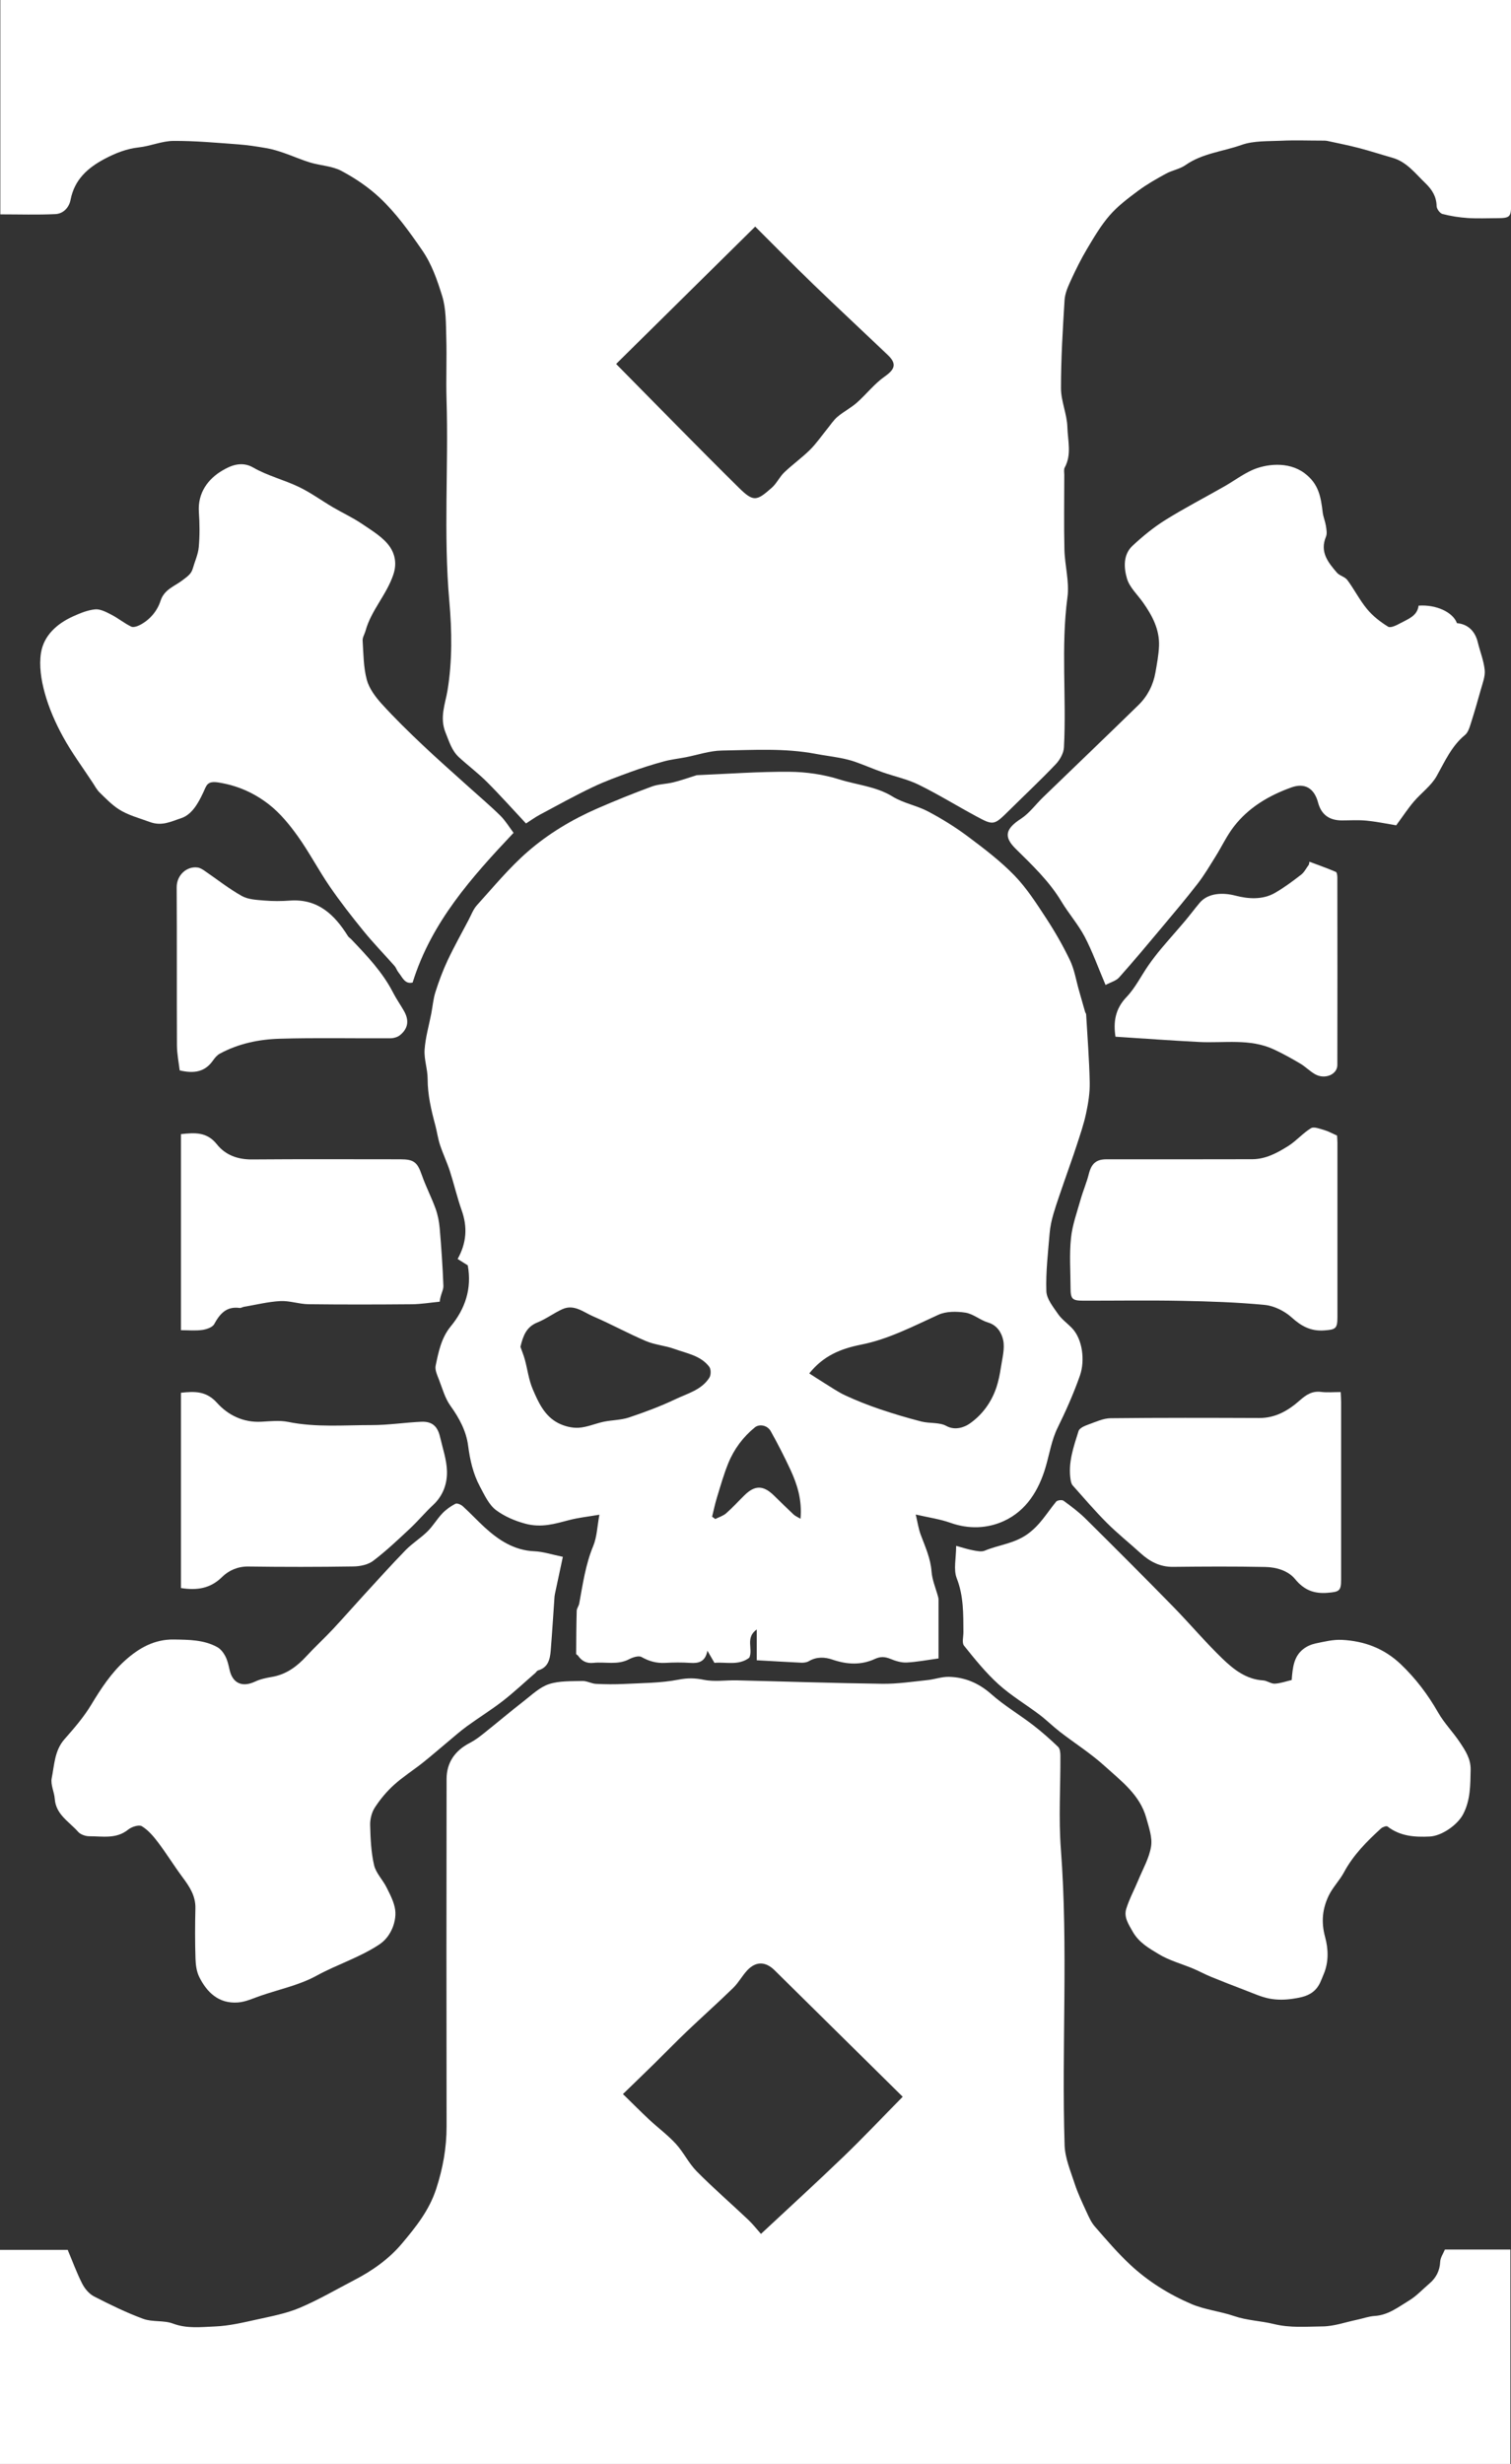
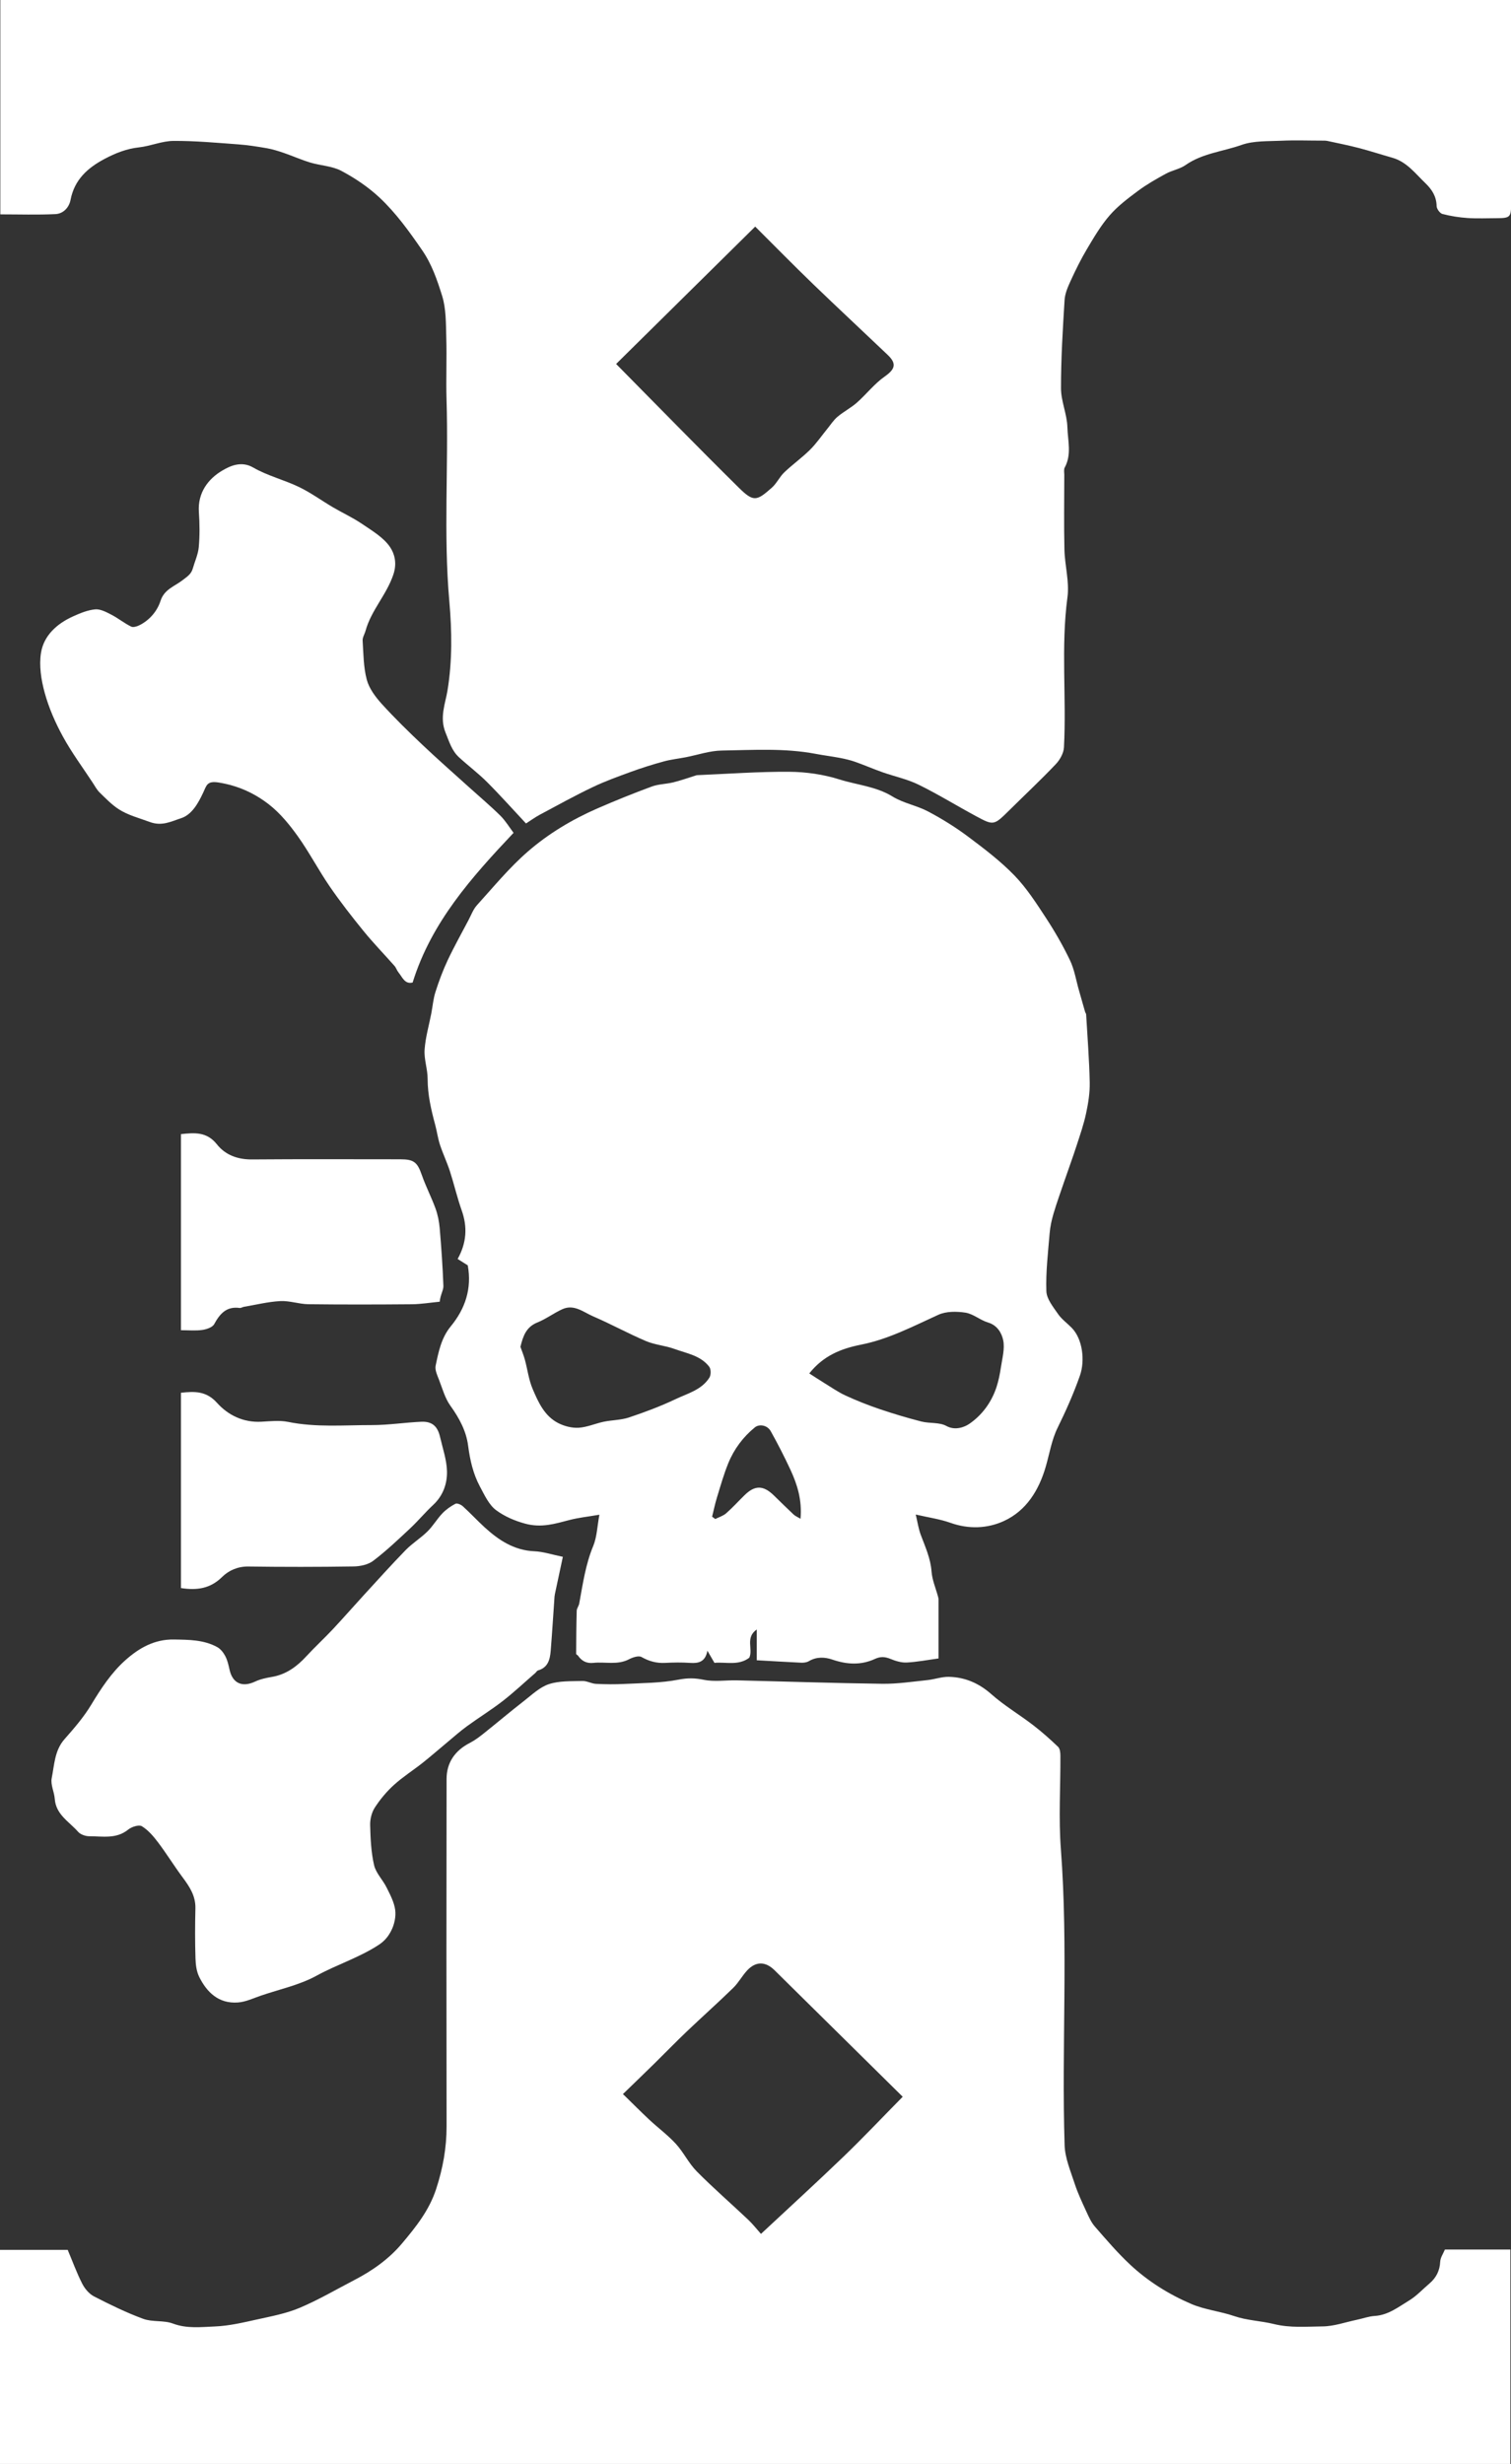
<svg xmlns="http://www.w3.org/2000/svg" viewBox="0 0 409.14 666.89" data-sanitized-data-name="Layer 2" data-name="Layer 2" id="Layer_2">
  <rect x="0" y="0" width="409.14" height="666.89" fill="#333333" stroke="none" />
  <defs>
    <style>
      .cls-1 {
        fill: #fff;
        stroke-width: 0px;
      }
    </style>
  </defs>
  <g data-sanitized-data-name="Layer 1" data-name="Layer 1" id="Layer_1-2">
    <path d="M142.42,222.87c-3.45-3.68-6.87-7.53-10.5-11.16-2.39-2.4-5.13-4.45-7.63-6.74-1.97-1.81-2.65-4.23-3.65-6.69-1.66-4.1-.06-7.83.52-11.32,1.34-8.11,1.21-16.24.51-24.17-1.62-18.24-.19-36.45-.76-54.66-.17-5.58.1-11.17-.07-16.75-.11-3.8-.02-7.79-1.13-11.34-1.33-4.22-2.73-8.44-5.41-12.33-3.51-5.09-7.08-10.07-11.55-14.25-3.05-2.85-6.63-5.26-10.33-7.22-2.5-1.32-5.63-1.41-8.42-2.25-2.45-.74-4.8-1.8-7.23-2.63-1.49-.51-3.01-.98-4.55-1.25-2.61-.45-5.24-.86-7.88-1.05-5.79-.42-11.59-.96-17.39-.92-3.1.02-6.17,1.4-9.29,1.74-3.39.37-6.38,1.56-9.33,3.12-4.62,2.45-8.18,5.64-9.23,11.11-.4,2.09-1.99,3.75-4.12,3.84-4.89.23-9.8.07-14.89.07V0h409.08c0,.85,0,1.73,0,2.61,0,17.58,0,35.16,0,52.75,0,3.36-.33,3.68-3.74,3.69-2.67,0-5.34.14-8-.04-2.31-.15-4.63-.52-6.86-1.1-.69-.18-1.56-1.39-1.57-2.14-.05-2.62-1.28-4.5-3.06-6.21-2.73-2.62-5.04-5.77-8.94-6.87-3-.85-5.97-1.82-8.98-2.61-2.82-.73-5.68-1.31-8.53-1.92-.56-.12-1.16-.1-1.74-.1-3.58,0-7.17-.14-10.75.03-3.64.17-7.5-.04-10.84,1.14-5.04,1.79-10.58,2.25-15.15,5.45-1.56,1.09-3.63,1.41-5.32,2.34-2.58,1.41-5.17,2.88-7.53,4.63-2.72,2.02-5.49,4.11-7.7,6.65-2.38,2.74-4.26,5.95-6.13,9.09-1.63,2.74-3.05,5.61-4.38,8.51-.77,1.68-1.58,3.5-1.69,5.3-.49,7.95-.98,15.92-.97,23.89,0,3.51,1.64,7.01,1.73,10.54.1,3.6,1.21,7.38-.72,10.91-.29.52-.12,1.31-.12,1.97,0,6.75-.12,13.5.04,20.25.1,4.3,1.38,8.7.82,12.87-1.81,13.55-.23,27.12-.95,40.65-.08,1.57-1.09,3.37-2.21,4.55-4.03,4.24-8.31,8.25-12.48,12.37-4.29,4.24-4.3,4.3-9.16,1.68-5.19-2.8-10.23-5.91-15.51-8.5-3.06-1.5-6.5-2.22-9.75-3.36-2.49-.88-4.92-1.94-7.41-2.82-1.33-.47-2.72-.79-4.11-1.06-2.2-.42-4.43-.69-6.63-1.11-8.42-1.59-16.92-1.02-25.39-.89-3.27.05-6.52,1.19-9.78,1.82-1.96.38-3.95.59-5.87,1.11-3,.82-5.98,1.75-8.91,2.82-3.51,1.28-7.04,2.55-10.41,4.16-4.84,2.31-9.54,4.91-14.27,7.44-1.29.69-2.49,1.57-3.76,2.38ZM166.83,98.51c10.91,11.03,21.94,22.35,33.18,33.45,4.05,4,4.88,3.65,8.97.05,1.33-1.17,2.1-2.94,3.39-4.17,2.22-2.12,4.75-3.92,6.94-6.08,1.72-1.7,3.11-3.74,4.65-5.63.92-1.12,1.71-2.39,2.8-3.31,1.65-1.4,3.64-2.41,5.25-3.83,2.58-2.28,4.74-5.11,7.52-7.06,2.82-1.98,3.37-3.47.82-5.89-6.7-6.38-13.47-12.67-20.13-19.09-5.35-5.16-10.55-10.47-15.73-15.62-12.64,12.48-25.21,24.88-37.67,37.19Z" class="cls-1" />
    <path d="M0,666.89v-57.95h18.33c1.33,3.15,2.44,6.23,3.92,9.13.7,1.37,1.88,2.79,3.21,3.47,4.34,2.23,8.75,4.39,13.32,6.07,2.5.92,5.56.34,8.05,1.28,3.82,1.43,7.65.93,11.43.78,3.78-.16,7.55-1.05,11.28-1.88,3.91-.86,7.93-1.61,11.59-3.15,5.12-2.16,9.96-5.01,14.91-7.58,4.86-2.52,9.32-5.69,12.82-9.86,3.74-4.45,7.35-8.93,9.25-14.76,1.82-5.59,2.82-11.11,2.81-16.94-.05-31.33-.05-62.66,0-93.98,0-4.49,2.3-7.74,6.32-9.8,1.3-.67,2.5-1.57,3.66-2.49,3.69-2.94,7.29-5.99,11.01-8.88,2.15-1.67,4.26-3.72,6.74-4.53,2.82-.92,6.02-.76,9.06-.85,1.21-.03,2.43.72,3.66.78,2.58.13,5.17.15,7.75.02,4.88-.25,9.84-.23,14.61-1.16,2.46-.48,4.44-.45,6.84.04,2.88.59,5.97.08,8.97.15,13.13.31,26.26.76,39.39.93,4.04.05,8.1-.57,12.14-.99,1.98-.2,3.94-.94,5.89-.89,4.37.11,8.11,1.72,11.49,4.71,3.49,3.09,7.57,5.5,11.28,8.35,2.37,1.82,4.62,3.82,6.78,5.89.52.5.62,1.62.62,2.45.04,8.42-.51,16.87.13,25.24,2.02,26.71.17,53.43,1.01,80.13.11,3.5,1.62,7,2.73,10.42.84,2.58,2.02,5.06,3.16,7.54.65,1.41,1.3,2.9,2.3,4.05,3.07,3.52,6.12,7.1,9.52,10.28,4.86,4.55,10.53,8.08,16.63,10.69,3.65,1.56,7.77,1.96,11.56,3.26,3.53,1.21,7.25,1.29,10.73,2.15,4.48,1.11,8.82.69,13.19.65,3.1-.02,6.19-1.14,9.29-1.79,1.63-.34,3.23-.94,4.87-1.04,3.67-.23,6.42-2.44,9.33-4.2,1.99-1.2,3.61-3,5.41-4.52,1.85-1.56,2.86-3.47,2.98-5.97.05-1.11.82-2.18,1.27-3.28h17.73v58.03H0ZM244.43,567.5c-11.98-11.82-23.35-23.03-34.71-34.25-2.44-2.4-5.05-2.46-7.39.04-1.38,1.48-2.36,3.35-3.8,4.75-4.09,3.99-8.37,7.8-12.51,11.74-3.02,2.88-5.93,5.88-8.9,8.8-2.81,2.76-5.64,5.48-8.45,8.2-.01-.01.22.21.46.43,2.23,2.17,4.42,4.39,6.69,6.51,2.37,2.21,5.02,4.16,7.2,6.54,2.09,2.29,3.47,5.25,5.64,7.44,4.47,4.52,9.29,8.69,13.91,13.06,1.32,1.25,2.45,2.71,3.48,3.86,7.67-7.16,15.09-13.92,22.32-20.88,5.38-5.17,10.5-10.61,16.07-16.25Z" class="cls-1" />
    <path d="M254.13,448.87c-3.06.42-5.84.96-8.63,1.1-1.43.07-2.98-.4-4.34-.96-1.49-.61-2.69-.73-4.25-.01-3.74,1.73-7.58,1.53-11.49.19-2.07-.71-4.3-.83-6.39.41-.58.35-1.4.45-2.09.42-3.95-.18-7.89-.43-12.03-.66v-8.33c-3.19,2.22-.93,5.31-2.02,7.64-2.92,2.23-6.35,1.1-9.44,1.39-.62-1.08-1.13-1.95-1.9-3.28-.57,3.03-2.38,3.45-4.69,3.29-2.24-.15-4.5-.12-6.75,0-2.32.12-4.34-.42-6.39-1.58-.79-.45-2.4.08-3.41.61-3.13,1.63-6.44.62-9.65.97-1.83.19-3.13-.49-4.14-1.94-.13-.19-.51-.33-.51-.49.02-3.89.04-7.79.15-11.68.02-.66.56-1.28.68-1.95.97-5.26,1.7-10.55,3.79-15.58,1.01-2.44,1.08-5.28,1.67-8.46-3.11.53-5.61.79-8.02,1.41-3.97,1.03-7.63,2.21-12.07,1.01-2.95-.8-5.59-1.98-7.8-3.59-2.01-1.45-3.22-4.16-4.47-6.48-1.84-3.43-2.68-7.16-3.19-11.07-.51-3.94-2.41-7.46-4.79-10.77-1.46-2.02-2.15-4.61-3.07-6.99-.48-1.24-1.17-2.68-.93-3.86.78-3.74,1.53-7.53,4.09-10.64,3.94-4.79,5.75-10.24,4.61-16.51-.86-.55-1.84-1.16-2.74-1.73,2.44-4.4,2.69-8.65,1.09-13.16-1.23-3.47-2.05-7.07-3.18-10.57-.79-2.43-1.9-4.76-2.7-7.18-.57-1.73-.8-3.56-1.27-5.32-1.11-4.11-2.07-8.2-2.07-12.52,0-2.63-1-5.29-.82-7.89.22-3.29,1.18-6.53,1.81-9.79.38-1.96.53-3.98,1.14-5.86.92-2.9,1.99-5.77,3.28-8.52,1.74-3.7,3.75-7.28,5.66-10.91.73-1.38,1.28-2.93,2.3-4.05,4.49-4.95,8.77-10.18,13.8-14.53,5.57-4.83,11.98-8.67,18.79-11.64,4.85-2.11,9.75-4.09,14.71-5.92,1.84-.68,3.92-.67,5.85-1.14,1.96-.48,3.87-1.17,5.81-1.77.24-.07.48-.17.72-.18,8.3-.35,16.6-.97,24.89-.91,4.52.03,9.19.7,13.49,2.05,4.81,1.52,9.98,1.89,14.48,4.66,2.93,1.8,6.57,2.42,9.64,4.05,3.76,1.99,7.42,4.27,10.83,6.82,4.35,3.25,8.72,6.58,12.49,10.46,3.29,3.39,5.91,7.47,8.52,11.45,2.42,3.7,4.65,7.56,6.55,11.54,1.2,2.52,1.64,5.39,2.42,8.11.56,1.95,1.11,3.91,1.67,5.86.07.23.27.43.28.66.36,6.13.84,12.26.97,18.39.06,2.79-.39,5.64-.98,8.38-.63,2.97-1.64,5.87-2.58,8.76-1.06,3.27-2.25,6.49-3.36,9.74-.98,2.88-2.02,5.74-2.88,8.65-.52,1.75-.91,3.57-1.06,5.38-.43,5.21-1.06,10.43-.88,15.63.07,2.09,1.84,4.24,3.15,6.15.98,1.43,2.48,2.49,3.71,3.75,2.98,3.03,3.64,8.9,2.23,12.93-1.71,4.88-3.79,9.53-6.06,14.16-1.6,3.25-2.18,7.01-3.21,10.54-1.86,6.38-5.27,11.89-11.33,14.67-4.43,2.03-9.49,2.25-14.44.49-2.86-1.02-5.92-1.44-9.42-2.25.5,2.09.75,3.87,1.37,5.52,1.21,3.24,2.65,6.34,2.91,9.91.17,2.3,1.15,4.54,1.76,6.8.06.24.13.49.13.73,0,5.31,0,10.62,0,15.98ZM219.13,371.73c1.41.9,2.7,1.75,4.01,2.56,1.92,1.17,3.78,2.49,5.81,3.42,3.02,1.39,6.13,2.62,9.28,3.69,3.7,1.25,7.46,2.37,11.24,3.34,2.23.57,4.89.16,6.79,1.21,2.44,1.35,5.02.22,6.12-.52,3.48-2.35,6.09-5.86,7.45-10.01.56-1.72.92-3.53,1.19-5.33.36-2.45,1.1-5.05.62-7.36-.4-1.89-1.56-4.03-4.09-4.78-2.13-.63-4-2.34-6.13-2.67-2.39-.37-5.23-.39-7.35.58-6.82,3.11-13.51,6.61-20.88,8.07-5.48,1.09-10.23,2.98-14.07,7.81ZM140.92,364.52c.39,1.12.87,2.28,1.2,3.48.72,2.65,1.05,5.45,2.11,7.94,1.53,3.59,3.21,7.33,6.93,9.23,1.64.84,3.7,1.37,5.52,1.26,2.29-.14,4.52-1.15,6.81-1.63,2.27-.47,4.68-.43,6.84-1.16,4.27-1.43,8.51-3.01,12.57-4.94,3.27-1.56,7.08-2.5,9.18-5.83.46-.72.46-2.31-.04-2.95-2.33-3.05-6.1-3.61-9.42-4.82-2.49-.91-5.26-1.09-7.69-2.12-4.85-2.06-9.49-4.62-14.33-6.7-2.61-1.12-5.15-3.38-8.32-1.94-2.32,1.05-4.41,2.65-6.76,3.59-3.03,1.21-3.88,3.64-4.6,6.59ZM216.76,411.05c.45-5.07-.88-9.28-2.76-13.32-1.64-3.52-3.41-6.98-5.3-10.36-.94-1.68-3.11-2-4.29-1.05-3.18,2.58-5.66,5.9-7.21,9.71-1.23,3.02-2.12,6.19-3.08,9.32-.52,1.69-.87,3.43-1.3,5.15.29.21.57.42.86.63.99-.5,2.14-.84,2.95-1.55,1.74-1.52,3.3-3.26,4.96-4.88,2.8-2.76,5.09-2.74,7.95.05,1.78,1.73,3.54,3.47,5.35,5.17.45.42,1.06.66,1.86,1.14Z" class="cls-1" />
-     <path d="M349.76,454.71c.25-3.44.59-6.41,3.16-8.4.94-.73,2.15-1.25,3.32-1.5,2.35-.49,4.77-1.09,7.12-.97,6.05.31,11.44,2.3,15.98,6.64,4.04,3.86,7.3,8.18,10.06,13.01,1.65,2.9,4.08,5.34,5.93,8.14,1.46,2.2,2.93,4.4,2.88,7.35-.08,4.13-.02,8.17-2.01,12.01-1.52,2.94-5.8,5.92-9.07,6.08-4.1.2-8.01-.08-11.43-2.72-.29-.22-1.32.14-1.74.52-3.87,3.52-7.53,7.2-10.05,11.89-1.17,2.18-3.01,4.02-4.09,6.23-1.73,3.57-2.14,7.16-1.01,11.29.84,3.08,1.06,6.69-.42,10.12-.63,1.46-1.02,2.86-2.18,4.08-1.67,1.76-3.86,2.14-5.97,2.47-2.11.34-4.38.39-6.47-.01-2.35-.45-4.59-1.51-6.85-2.36-3.05-1.16-6.09-2.34-9.1-3.58-1.59-.65-3.1-1.49-4.69-2.16-3.15-1.32-6.53-2.21-9.41-3.96-2.59-1.57-5.32-3.08-7.02-6.08-1.17-2.07-2.44-3.93-1.73-6.2.83-2.66,2.19-5.16,3.26-7.75,1.24-3.01,2.96-5.96,3.45-9.1.39-2.44-.6-5.17-1.29-7.69-1.71-6.26-6.79-10-11.25-14.05-3.74-3.4-8.07-6.14-12.09-9.24-1.93-1.49-3.66-3.22-5.6-4.69-3.67-2.77-7.68-5.14-11.07-8.21-3.45-3.12-6.42-6.81-9.34-10.45-.62-.77-.16-2.43-.17-3.67-.03-4.93.07-9.77-1.81-14.58-.92-2.37-.16-5.39-.16-8.77,1.76.47,3.14.94,4.56,1.2,1.05.19,2.3.48,3.19.1,3.77-1.58,7.86-1.87,11.5-4.43,3.49-2.46,5.33-5.81,7.83-8.84.32-.39,1.58-.55,1.99-.25,2.1,1.53,4.2,3.11,6.04,4.93,7.92,7.84,15.8,15.72,23.6,23.69,4.56,4.66,8.77,9.67,13.46,14.19,3.01,2.9,6.41,5.55,10.98,5.83,1.06.07,2.11.93,3.13.88,1.54-.08,3.05-.64,4.57-.99Z" class="cls-1" />
    <path d="M152.41,421.35c-.7,3.27-1.43,6.66-2.15,10.06-.05.24-.09.49-.11.73-.34,4.88-.64,9.76-1.03,14.63-.19,2.36-.72,4.58-3.46,5.35-.26.07-.44.44-.67.65-2.93,2.54-5.76,5.21-8.82,7.59-3.13,2.43-6.51,4.51-9.72,6.85-1.84,1.34-3.54,2.85-5.29,4.31-2.24,1.86-4.44,3.79-6.72,5.6-2.57,2.03-5.36,3.8-7.78,5.99-1.96,1.78-3.72,3.89-5.16,6.11-.86,1.32-1.31,3.16-1.27,4.75.09,3.63.25,7.33,1.06,10.84.5,2.16,2.36,3.97,3.39,6.05.97,1.95,2.05,3.98,2.33,6.08.24,1.79-.22,3.9-1.04,5.54-.73,1.45-1.69,2.78-3.41,3.9-5.33,3.49-11.38,5.35-16.89,8.38-4.59,2.51-9.94,3.64-14.96,5.35-2.07.7-4.14,1.71-6.26,1.87-5.33.4-8.48-2.87-10.49-6.88-.75-1.5-.98-3.37-1.03-5.08-.14-4.49-.13-9-.02-13.49.09-3.43-1.63-5.96-3.55-8.53-2.27-3.06-4.27-6.32-6.57-9.36-1.24-1.64-2.67-3.32-4.38-4.36-.79-.48-2.77.15-3.7.91-3.23,2.62-6.95,1.79-10.53,1.8-1.02,0-2.37-.46-3.02-1.19-2.4-2.74-6.02-4.64-6.33-8.92-.14-1.89-1.18-3.87-.83-5.6.73-3.62.76-7.5,3.48-10.58,2.59-2.93,5.19-5.94,7.2-9.27,2.66-4.4,5.45-8.68,9.27-12.09,3.69-3.29,7.87-5.69,13.16-5.6,4.05.07,8.08.06,11.73,2.07.91.5,1.67,1.5,2.17,2.45.57,1.09.86,2.36,1.13,3.59.8,3.74,3.43,4.93,6.93,3.28,1.4-.66,3-1,4.54-1.26,3.86-.65,6.76-2.79,9.34-5.59,2.33-2.53,4.88-4.87,7.23-7.38,2.81-3,5.51-6.1,8.29-9.13,3.76-4.09,7.47-8.23,11.35-12.21,1.8-1.85,4.07-3.24,5.91-5.05,1.5-1.47,2.58-3.36,4.03-4.89,1.01-1.06,2.26-1.94,3.56-2.62.45-.23,1.51.23,2.01.69,2.02,1.83,3.87,3.84,5.88,5.68,3.84,3.5,8.01,6.26,13.51,6.49,2.36.1,4.69.89,7.72,1.51Z" class="cls-1" />
-     <path d="M378.07,223.38c-2.29-.37-5.12-.97-7.99-1.26-2.23-.23-4.49-.07-6.74-.07-3.45,0-5.58-1.6-6.44-4.83-1.04-3.91-3.62-5.4-7.23-4.1-6.09,2.19-11.56,5.41-15.56,10.58-1.93,2.5-3.29,5.43-4.98,8.13-1.56,2.5-3.06,5.05-4.86,7.37-3.13,4.04-6.43,7.95-9.72,11.87-3.8,4.53-7.58,9.07-11.52,13.48-.83.93-2.3,1.3-3.67,2.04-2.04-4.78-3.56-9.06-5.65-13.05-1.77-3.35-4.34-6.27-6.3-9.53-3.31-5.51-7.9-9.85-12.41-14.3-3.33-3.28-2.68-5.43,1.43-8.1,2.3-1.5,4.01-3.9,6.03-5.85,8.61-8.32,17.27-16.6,25.83-24.96,2.44-2.39,3.97-5.39,4.57-8.78.41-2.36.87-4.74.97-7.13.19-4.47-1.8-8.23-4.29-11.77-1.52-2.16-3.69-4.14-4.39-6.54-.85-2.92-1.08-6.47,1.54-8.9,2.74-2.54,5.68-4.96,8.84-6.93,5.2-3.24,10.66-6.06,15.99-9.1,2.5-1.42,4.83-3.18,7.42-4.37,3.69-1.69,9.86-2.53,14.29.79,3.89,2.91,4.43,6.51,4.92,10.58.15,1.23.67,2.42.87,3.65.15.98.37,2.12.02,2.96-1.73,4.12.57,6.96,2.96,9.73.73.85,2.17,1.11,2.82,1.99,1.9,2.56,3.35,5.47,5.38,7.91,1.56,1.88,3.59,3.45,5.67,4.73.66.41,2.26-.37,3.26-.92,2.1-1.15,4.62-1.93,4.99-4.78,4.74-.35,9.32,1.78,10.38,4.74,2.92.25,4.91,2.11,5.65,5.18.61,2.52,1.62,4.98,1.87,7.52.17,1.72-.58,3.57-1.06,5.32-.89,3.23-1.84,6.44-2.86,9.64-.3.93-.7,2.02-1.41,2.6-3.65,3-5.45,7.17-7.69,11.15-1.48,2.63-4.19,4.55-6.2,6.92-1.55,1.82-2.87,3.84-4.74,6.38Z" class="cls-1" />
+     <path d="M378.07,223.38Z" class="cls-1" />
    <path d="M139.06,225.41c-11.28,11.96-22.24,24.13-27.33,40.52-2.14.53-2.77-1.45-3.82-2.72-.44-.53-.64-1.27-1.09-1.78-2.78-3.15-5.71-6.16-8.36-9.41-3.2-3.93-6.33-7.94-9.2-12.12-3.03-4.42-5.52-9.22-8.63-13.57-2.24-3.13-4.78-6.24-7.79-8.59-3.92-3.05-8.37-5.1-13.59-5.94-3.22-.52-3.3.75-4.22,2.7-1.34,2.86-3.05,6.01-6.04,6.97-2.54.81-5.11,2.25-8.45,1-2.84-1.06-5.85-1.8-8.41-3.46-1.9-1.23-3.51-2.92-5.15-4.51-.76-.74-1.28-1.74-1.87-2.64-2.73-4.16-5.72-8.18-8.1-12.54-2.04-3.73-3.79-7.73-4.91-11.82-.95-3.46-1.56-7.34-1-10.81.77-4.71,4.33-7.89,8.68-9.86,1.91-.86,3.95-1.71,5.99-1.9,1.4-.13,3,.73,4.36,1.43,1.86.96,3.51,2.32,5.39,3.24.59.29,1.7-.09,2.41-.46,2.7-1.42,4.67-3.81,5.54-6.52,1.01-3.14,3.85-3.94,5.91-5.55,1.23-.96,2.37-1.62,2.81-3.16.55-1.94,1.45-3.85,1.63-5.82.28-3.14.25-6.34.03-9.49-.36-5.22,2.51-8.99,6.36-11.25,1.95-1.14,5.05-2.72,8.34-.81,3.87,2.24,8.38,3.33,12.44,5.29,3.2,1.54,6.11,3.68,9.19,5.49,2.61,1.53,5.39,2.8,7.88,4.5,2.72,1.85,5.8,3.65,7.56,6.26,1.15,1.71,1.94,4.26.91,7.36-1.83,5.54-6.03,9.73-7.55,15.29-.24.89-.84,1.78-.79,2.64.22,3.55.22,7.2,1.12,10.59.63,2.37,2.32,4.63,4.01,6.51,3.5,3.86,7.24,7.51,11.03,11.1,4.15,3.94,8.46,7.71,12.71,11.55,2.81,2.54,5.72,4.99,8.42,7.65,1.37,1.35,2.39,3.07,3.58,4.65Z" class="cls-1" />
-     <path d="M362.04,307.36c.02.43.1,1.16.1,1.9,0,15.74,0,31.49,0,47.23,0,3.11-.47,3.38-3.61,3.6-3.58.25-6.15-1.13-8.78-3.51-1.91-1.73-4.73-3.14-7.27-3.39-7.51-.73-15.07-.96-22.62-1.11-8.83-.17-17.66-.03-26.49-.04-3.04,0-3.48-.44-3.49-3.43-.01-4.5-.35-9.03.11-13.48.36-3.54,1.63-7.01,2.61-10.48.66-2.33,1.64-4.58,2.23-6.93.7-2.76,1.97-3.95,4.77-3.95,13.16,0,26.32.02,39.48-.02,3.67-.01,6.82-1.74,9.79-3.61,2.18-1.38,3.92-3.46,6.12-4.79.81-.49,2.42.19,3.61.52,1.04.29,2,.85,3.44,1.48Z" class="cls-1" />
    <path d="M49,360.04v-53.08c3.7-.4,7.01-.67,9.73,2.76,2.28,2.88,5.6,4.12,9.47,4.09,13.41-.11,26.81-.04,40.22-.04,3.69,0,4.6.83,5.8,4.27,1.07,3.07,2.59,5.98,3.7,9.03.62,1.7.98,3.54,1.14,5.35.44,5.2.81,10.41,1,15.63.04,1.16-.81,2.34-1,4.27-2.51.24-5.03.66-7.54.69-9.33.08-18.65.1-27.98-.01-2.55-.03-5.11-.98-7.63-.85-3.31.17-6.58,1-9.87,1.55-.39.07-.79.36-1.15.31-3.57-.49-5.35,1.55-6.9,4.39-.48.87-2.08,1.4-3.24,1.56-1.79.26-3.64.07-5.74.07Z" class="cls-1" />
-     <path d="M363.02,376.77c.05,1.12.12,1.93.12,2.75,0,15.99,0,31.97,0,47.96,0,3.11-.48,3.36-3.6,3.62-3.69.31-6.41-.71-8.85-3.69-1.9-2.32-5.09-3.24-8.09-3.3-8.32-.17-16.65-.12-24.98-.03-3.59.04-6.37-1.48-8.9-3.8-2.98-2.72-6.15-5.24-9-8.09-3.24-3.24-6.23-6.74-9.28-10.17-.33-.38-.46-.99-.55-1.52-.73-4.63.82-8.92,2.16-13.2.25-.8,1.67-1.39,2.67-1.75,1.97-.71,4.02-1.68,6.05-1.7,13.4-.15,26.81-.11,40.21-.06,4.4.02,7.87-2.03,10.97-4.77,1.73-1.52,3.36-2.6,5.79-2.29,1.63.21,3.31.04,5.28.04Z" class="cls-1" />
    <path d="M49,429.83v-52.87c3.7-.4,6.84-.51,9.75,2.72,3.03,3.37,7.16,5.39,12.04,5.12,2.41-.13,4.91-.42,7.23.05,7.52,1.53,15.09.85,22.64.86,4.46.01,8.92-.7,13.38-.9,2.95-.13,4.44,1.18,5.12,4.13.71,3.08,1.79,6.16,1.87,9.26.08,3.38-1.06,6.63-3.75,9.13-2.17,2.02-4.07,4.32-6.23,6.34-3.24,3.03-6.47,6.1-9.99,8.77-1.39,1.06-3.54,1.51-5.36,1.53-9.49.15-18.99.15-28.48.02-2.84-.04-5.32,1.09-7.05,2.8-3.21,3.18-6.8,3.7-11.17,3.03Z" class="cls-1" />
-     <path d="M354.56,233.23c2.39.9,4.8,1.75,7.15,2.75.31.13.41,1.01.41,1.54.02,16.91.03,33.82,0,50.73,0,2.58-3.39,4-6.04,2.49-1.42-.81-2.6-2.04-4-2.87-2.32-1.37-4.68-2.69-7.11-3.82-6.5-3.04-13.46-1.69-20.24-2.03-7.52-.38-15.03-.94-22.69-1.43-.58-3.89-.14-7.46,2.98-10.72,2.38-2.48,3.95-5.73,5.94-8.59,1.07-1.54,2.22-3.03,3.42-4.47,2.13-2.54,4.35-5,6.49-7.54,1.37-1.62,2.62-3.32,3.99-4.94,2.37-2.78,6.49-2.74,9.62-1.93,3.43.89,7.36,1.22,10.74-.73,2.49-1.43,4.81-3.17,7.09-4.93.88-.68,1.41-1.81,2.11-2.73.05-.26.09-.53.14-.79Z" class="cls-1" />
-     <path d="M48.65,289.69c-.24-2.09-.73-4.44-.74-6.78-.07-14.24.02-28.49-.07-42.73-.02-3.37,2.78-5.83,5.74-5.37.64.1,1.27.51,1.83.89,3.35,2.28,6.54,4.83,10.06,6.8,1.71.96,3.99,1.06,6.04,1.23,2.32.2,4.67.19,6.99.02,7.57-.54,12.08,3.8,15.72,9.62.21.33.59.54.87.83,4.23,4.45,8.48,8.88,11.33,14.43.88,1.72,2.01,3.31,2.97,5,1.45,2.55,1.13,4.76-1.09,6.55-.67.54-1.72.83-2.6.84-10,.06-20-.17-29.99.12-5.61.16-11.16,1.32-16.2,4.05-.74.4-1.36,1.15-1.86,1.87-2.11,3-5,3.6-9,2.65Z" class="cls-1" />
  </g>
</svg>